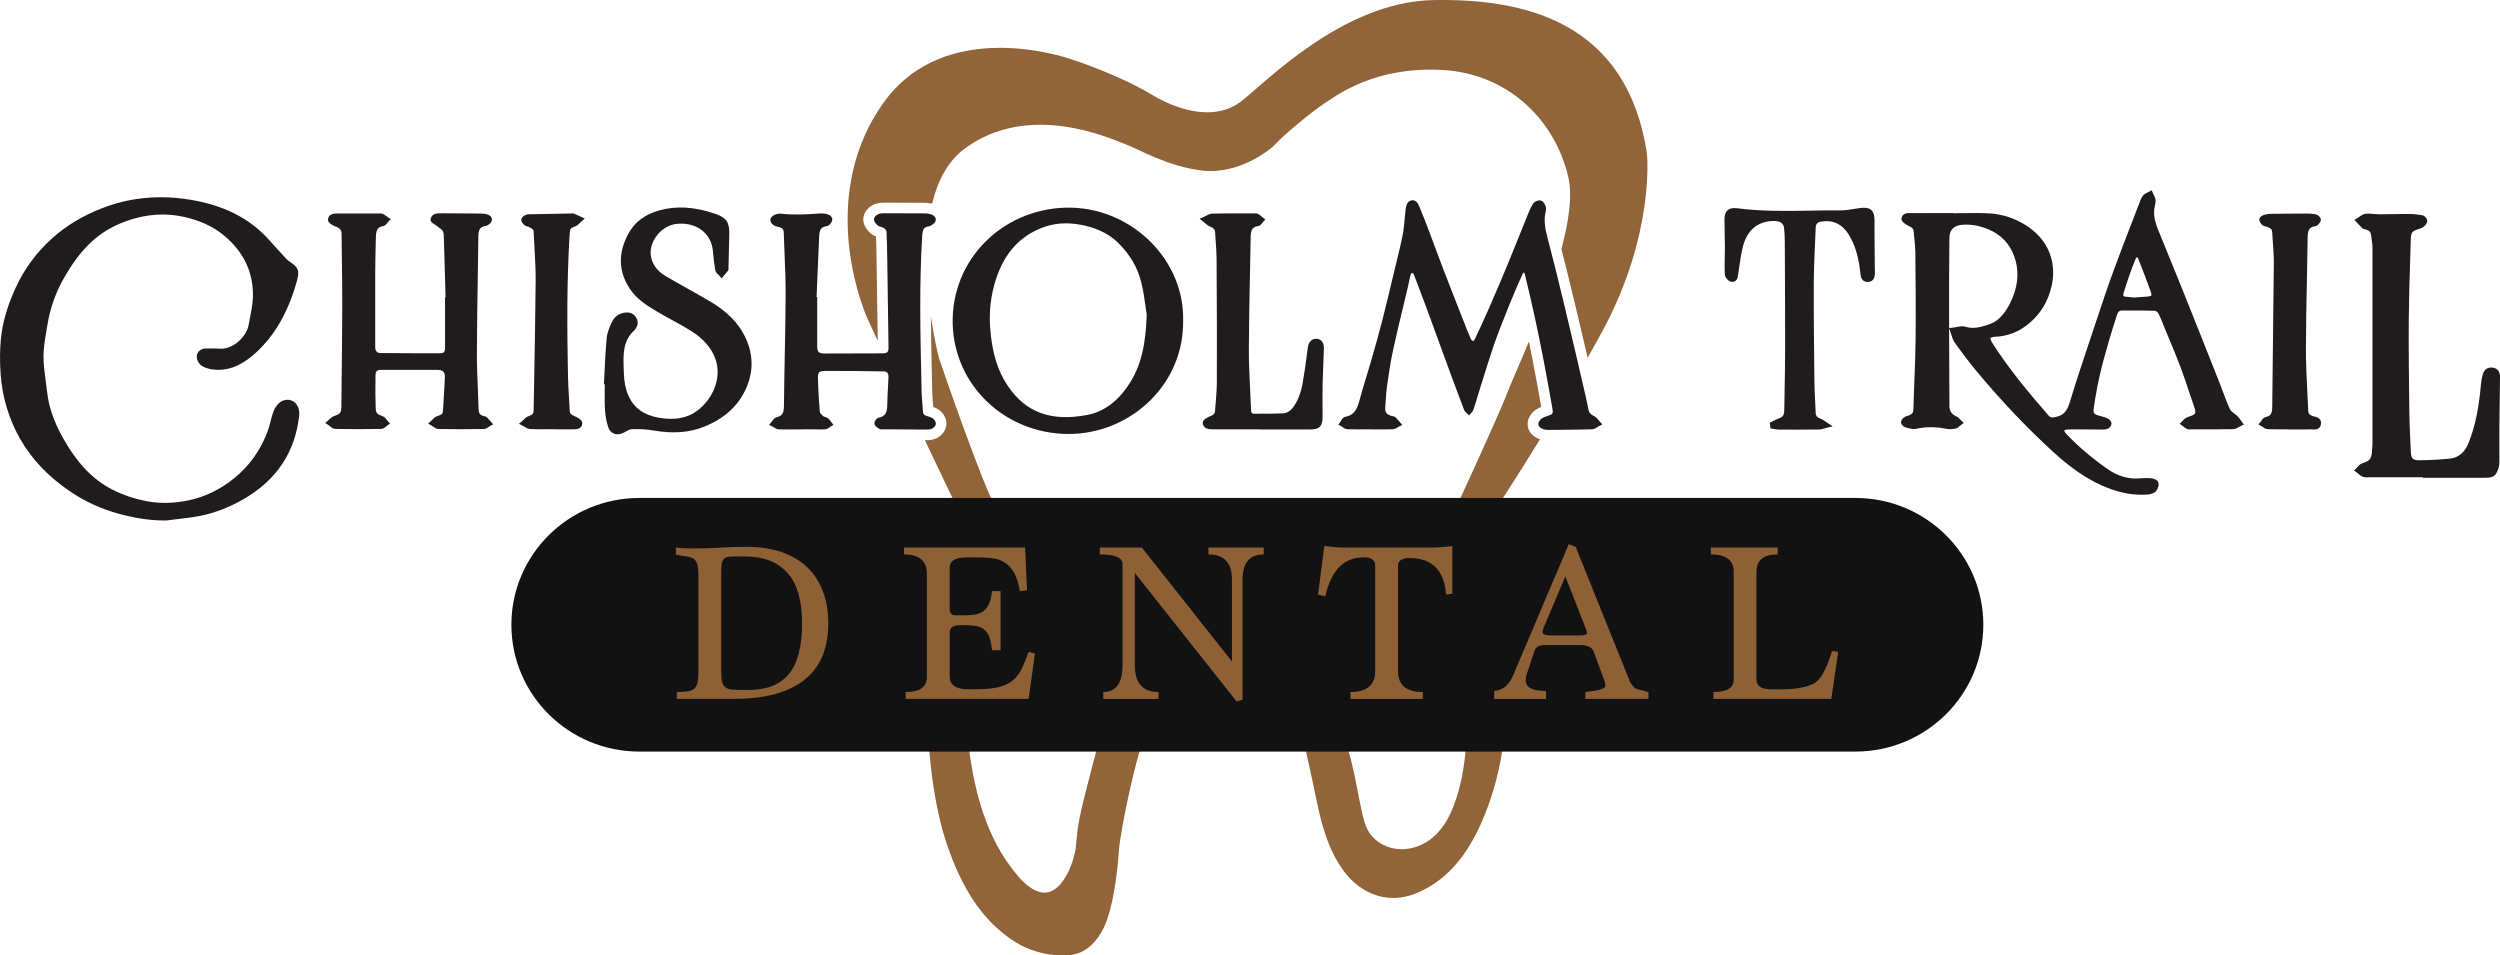
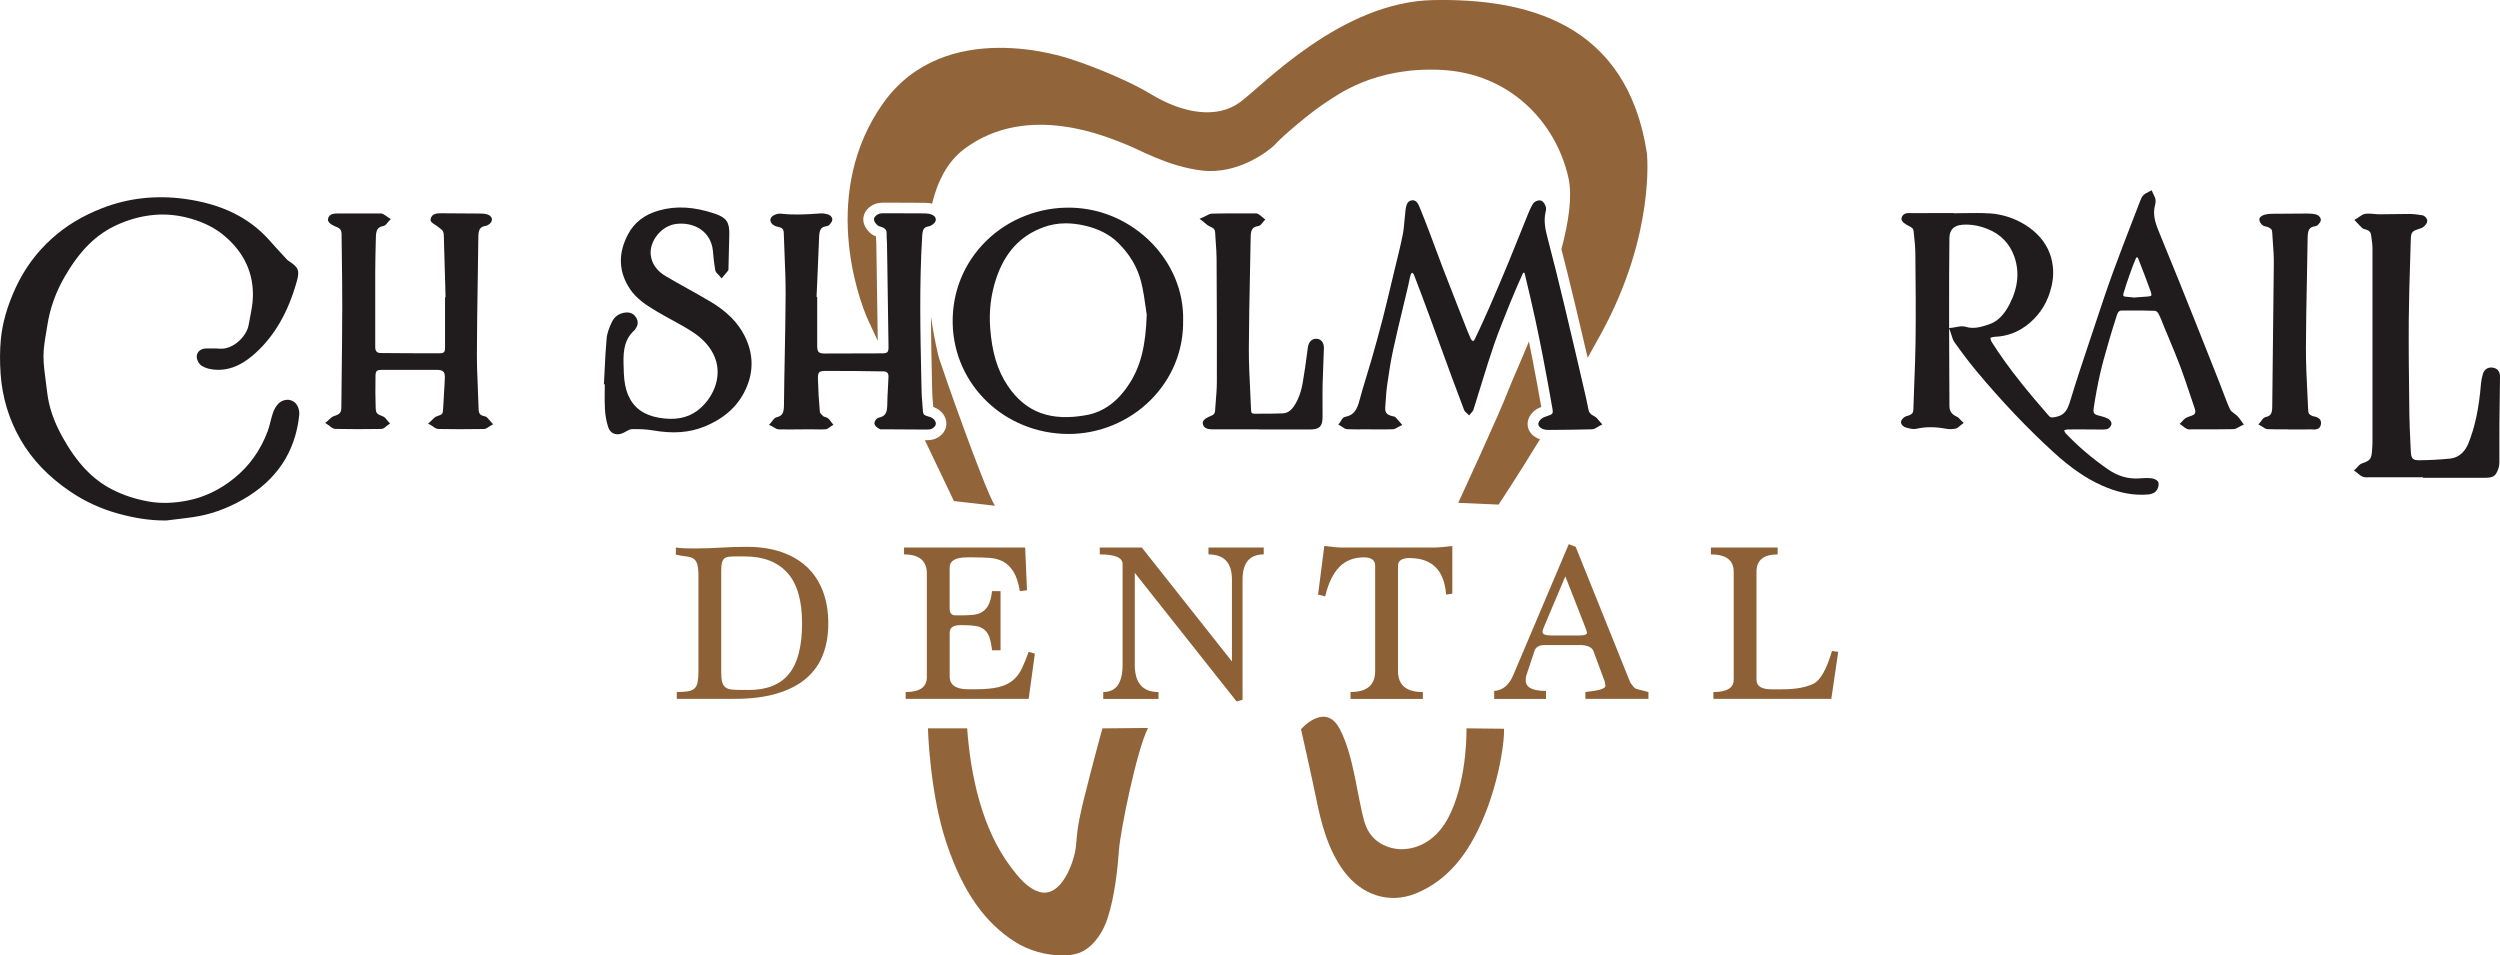
<svg xmlns="http://www.w3.org/2000/svg" width="191" height="73" viewBox="0 0 191 73" fill="none">
  <g clip-path="url(#clip0_107_331)">
    <path d="M82.817 61.008C82.231 63.397 82.296 63.817 82.198 64.689C82.064 65.895 81.072 68.621 79.415 68.142C78.493 67.875 77.801 66.997 77.246 66.267C75.018 63.344 74.145 59.22 73.892 55.646H70.894C70.894 55.646 71.025 60.555 72.296 64.365C73.567 68.176 75.261 70.502 77.542 71.954C78.615 72.638 79.911 72.986 81.186 72.998C81.743 73.004 82.313 72.907 82.796 72.636C83.688 72.136 84.302 71.119 84.612 70.178C85.165 68.5 85.394 66.303 85.492 64.916C85.59 63.528 86.828 57.359 87.708 55.616L84.223 55.648C84.223 55.648 83.408 58.619 82.821 61.008H82.817Z" fill="#92643A" />
    <path d="M112.038 55.646C112.038 55.646 112.136 59.198 110.864 62.039C109.593 64.881 107.445 64.881 107.02 64.881C106.596 64.881 104.804 64.687 104.251 62.814C103.707 60.971 103.445 57.786 102.384 55.747C102.366 55.713 102.348 55.678 102.329 55.646C101.221 53.611 99.397 55.711 99.397 55.711C99.397 55.711 100.244 59.456 100.57 61.071C100.897 62.685 101.417 64.913 102.721 66.625C104.031 68.346 106.1 69.096 108.153 68.265C110.126 67.466 111.511 65.992 112.525 64.169C114.415 60.779 114.968 56.677 114.904 55.676L112.038 55.644V55.646Z" fill="#92643A" />
    <path d="M116.729 32.602C116.62 32.04 116.971 31.561 117.304 31.322C117.457 31.213 117.614 31.138 117.751 31.088C117.557 29.975 117.345 28.82 117.104 27.57C117.01 27.079 116.912 26.585 116.81 26.094C116.07 27.886 115.435 29.288 115.229 29.838C114.578 31.571 111.407 38.417 111.407 38.417L114.49 38.551C114.49 38.551 115.768 36.65 117.653 33.561C117.155 33.393 116.808 33.037 116.727 32.605L116.729 32.602Z" fill="#92643A" />
    <path d="M125.829 11.741C124.309 1.651 116.49 -0.127 109.497 0.006C102.505 0.14 96.553 6.452 94.772 7.785C92.99 9.118 90.385 8.675 87.953 7.207C85.52 5.74 82.046 4.583 81.741 4.494C81.437 4.405 72.186 1.206 67.45 7.917C62.717 14.63 65.496 22.631 66.322 24.453C66.455 24.747 66.716 25.307 67.061 26.037C67.034 23.994 67.004 21.952 66.971 19.909L66.95 18.628C66.95 18.544 66.944 18.46 66.938 18.376C66.932 18.274 66.924 18.169 66.922 18.056C66.785 18.008 66.608 17.922 66.448 17.769C65.957 17.294 65.92 16.846 65.975 16.555C66.083 15.989 66.597 15.629 67.03 15.534C67.297 15.475 67.542 15.479 67.722 15.483H67.999C68.873 15.483 69.752 15.485 70.629 15.495C70.77 15.495 70.984 15.505 71.211 15.56C71.627 13.853 72.382 12.35 73.663 11.387C78.573 7.698 84.827 10.586 85.912 10.987C86.998 11.387 89.171 12.72 91.862 13.032C94.555 13.343 96.945 11.566 97.508 10.943C98.073 10.319 100.201 8.542 101.156 7.921C102.111 7.298 104.978 5.075 110.148 5.342C115.317 5.609 118.879 9.298 119.834 13.61C120.138 14.982 119.848 16.946 119.291 19.041C119.408 19.49 119.524 19.939 119.636 20.39L119.663 20.491C119.887 21.393 120.116 22.326 120.338 23.26C120.644 24.541 120.944 25.823 121.244 27.105C121.262 27.182 121.281 27.261 121.297 27.338C121.644 26.719 121.997 26.086 122.352 25.434C126.478 17.878 125.827 11.743 125.827 11.743L125.829 11.741Z" fill="#92643A" />
    <path d="M71.221 29.937C71.225 30.175 71.248 30.43 71.268 30.679C71.28 30.813 71.29 30.95 71.301 31.09C71.464 31.15 71.605 31.223 71.731 31.312C72.072 31.551 72.378 32.024 72.292 32.542C72.207 33.062 71.782 33.395 71.445 33.525C71.203 33.618 70.978 33.63 70.788 33.63H70.66C71.882 36.195 72.88 38.282 72.88 38.282L76.008 38.638C75.139 37.172 71.968 28.102 71.751 27.392C71.684 27.174 71.376 25.928 71.123 24.199C71.131 25.853 71.168 27.502 71.203 29.124L71.221 29.939V29.937Z" fill="#92643A" />
    <path d="M171.2 32.117C171.126 32.01 171.051 31.901 170.951 31.802C170.867 31.719 170.773 31.648 170.683 31.581C170.553 31.484 170.43 31.393 170.384 31.292C170.175 30.847 169.998 30.374 169.827 29.915C169.745 29.696 169.661 29.476 169.576 29.257C169.029 27.87 168.478 26.482 167.927 25.097C167.449 23.897 166.972 22.698 166.488 21.503C166.117 20.582 165.74 19.664 165.364 18.744L165.013 17.884C164.75 17.241 164.503 16.634 164.587 15.961C164.595 15.888 164.613 15.815 164.63 15.742C164.662 15.601 164.697 15.453 164.687 15.297C164.676 15.139 164.605 15 164.542 14.879C164.519 14.834 164.495 14.787 164.477 14.743L164.389 14.535L164.189 14.646C164.154 14.666 164.117 14.682 164.081 14.7C163.981 14.749 163.868 14.804 163.777 14.891C163.654 15.006 163.583 15.162 163.53 15.301C163.344 15.785 163.158 16.266 162.971 16.747C162.457 18.076 161.924 19.45 161.428 20.811C160.957 22.105 160.516 23.434 160.09 24.721L159.557 26.318C159.094 27.702 158.616 29.134 158.188 30.554C157.98 31.243 157.79 31.707 157.08 31.85C156.764 31.913 156.668 31.925 156.523 31.759C155.101 30.125 153.475 28.207 152.163 26.122C152.114 26.045 152.089 25.934 152.063 25.817C152.063 25.817 152.063 25.815 152.063 25.813C152.177 25.772 152.285 25.734 152.383 25.732C153.366 25.7 154.256 25.354 155.027 24.706C155.903 23.97 156.462 23.048 156.735 21.883C156.943 20.999 156.898 20.176 156.6 19.361C155.923 17.512 153.817 16.426 152.085 16.308C151.385 16.262 150.675 16.274 149.987 16.284C149.745 16.288 149.502 16.292 149.259 16.294V16.28H148.257C147.529 16.28 146.8 16.28 146.074 16.282C146.037 16.282 146.007 16.282 145.97 16.28C145.77 16.272 145.354 16.256 145.274 16.677C145.227 16.933 145.615 17.162 145.849 17.273C146.098 17.393 146.184 17.482 146.198 17.641C146.213 17.803 146.229 17.965 146.247 18.127C146.288 18.509 146.329 18.905 146.333 19.292V19.452C146.356 21.604 146.376 23.831 146.349 26.017C146.337 27.103 146.294 28.207 146.251 29.275C146.225 29.953 146.198 30.633 146.18 31.31C146.174 31.531 146.078 31.646 145.819 31.747C145.794 31.757 145.766 31.763 145.739 31.769C145.67 31.785 145.584 31.806 145.505 31.862C145.409 31.931 145.243 32.075 145.237 32.257C145.231 32.447 145.445 32.621 145.594 32.657C145.637 32.667 145.68 32.679 145.725 32.692C145.939 32.748 146.184 32.811 146.415 32.758C147.108 32.601 147.847 32.599 148.68 32.756C148.91 32.801 149.165 32.797 149.398 32.746C149.543 32.716 149.649 32.621 149.743 32.536C149.773 32.508 149.804 32.479 149.836 32.457L150.03 32.313L149.855 32.148C149.826 32.119 149.798 32.089 149.769 32.059C149.69 31.972 149.602 31.872 149.473 31.818C149.117 31.664 148.938 31.402 148.937 31.031C148.933 30.224 148.931 29.419 148.926 28.612C148.92 27.435 148.914 26.258 148.912 25.081L148.998 25.309C149.028 25.392 149.055 25.477 149.079 25.562C149.143 25.77 149.206 25.987 149.339 26.171C149.953 27.032 150.477 27.722 150.989 28.337C152.922 30.653 154.838 32.671 156.847 34.512C158.176 35.728 159.363 36.549 160.59 37.095C161.646 37.566 162.638 37.799 163.607 37.799C163.785 37.799 163.96 37.791 164.136 37.776C164.226 37.768 164.532 37.728 164.713 37.532C164.862 37.374 164.946 37.109 164.913 36.903C164.876 36.658 164.497 36.551 164.364 36.539C164.046 36.51 163.734 36.526 163.469 36.547C162.603 36.614 161.81 36.385 161.038 35.849C159.828 35.008 158.743 34.083 157.817 33.102C157.77 33.052 157.733 32.971 157.698 32.884C157.79 32.845 157.876 32.813 157.945 32.811C158.518 32.801 159.102 32.805 159.667 32.811C159.918 32.811 160.167 32.815 160.418 32.815H160.516C160.661 32.819 160.812 32.821 160.963 32.787C161.134 32.748 161.277 32.57 161.31 32.429C161.351 32.253 161.193 32.054 161.061 31.99C160.867 31.895 160.669 31.826 160.477 31.784C159.965 31.67 159.898 31.585 159.967 31.132C160.106 30.208 160.263 29.366 160.447 28.561C160.62 27.799 160.84 27.03 161.055 26.286L161.116 26.07C161.308 25.402 161.516 24.745 161.732 24.073C161.826 23.784 161.95 23.723 162.11 23.723H162.114C162.354 23.723 162.595 23.723 162.836 23.723C163.434 23.723 164.05 23.723 164.656 23.748C164.707 23.75 164.848 23.849 164.901 23.948C165.04 24.211 165.154 24.498 165.262 24.775C165.301 24.874 165.34 24.973 165.38 25.07C165.499 25.36 165.619 25.649 165.742 25.938C166.029 26.63 166.329 27.344 166.594 28.054C166.829 28.681 167.045 29.328 167.254 29.955C167.384 30.349 167.517 30.744 167.653 31.136C167.729 31.349 167.743 31.494 167.698 31.581C167.656 31.662 167.541 31.731 167.347 31.792C167.227 31.828 167.088 31.875 166.966 31.953C166.88 32.01 166.815 32.083 166.758 32.148C166.737 32.172 166.717 32.194 166.694 32.216L166.529 32.384L166.721 32.522C166.752 32.544 166.78 32.566 166.809 32.59C166.888 32.655 166.98 32.726 167.092 32.773C167.203 32.817 167.317 32.811 167.411 32.805C167.437 32.805 167.464 32.801 167.49 32.801H168.225C169.008 32.801 169.818 32.803 170.618 32.787C170.788 32.783 170.934 32.696 171.065 32.619C171.112 32.59 171.159 32.562 171.208 32.54L171.432 32.435L171.285 32.236C171.255 32.194 171.224 32.152 171.196 32.109L171.2 32.117ZM162.236 22.407C162.371 21.962 162.524 21.49 162.71 20.967C162.887 20.461 163.034 20.077 163.187 19.723C163.197 19.7 163.238 19.662 163.269 19.646C163.299 19.666 163.342 19.709 163.352 19.735C163.722 20.669 164.032 21.492 164.305 22.247C164.395 22.5 164.364 22.566 164.358 22.577C164.348 22.593 164.293 22.643 164.022 22.66C163.801 22.674 163.583 22.69 163.352 22.708L163.038 22.732L162.879 22.714C162.73 22.698 162.569 22.68 162.405 22.668C162.316 22.662 162.252 22.639 162.232 22.609C162.21 22.577 162.212 22.502 162.238 22.413L162.236 22.407ZM148.912 25.064C148.912 24.727 148.912 24.389 148.912 24.051C148.91 22.063 148.91 20.117 148.935 18.179C148.943 17.554 149.269 17.225 149.932 17.17C150.032 17.162 150.134 17.158 150.234 17.158C150.775 17.158 151.324 17.275 151.899 17.514C152.873 17.916 153.542 18.618 153.891 19.597C154.303 20.76 154.181 21.99 153.524 23.252C153.083 24.1 152.591 24.575 151.934 24.791C151.375 24.975 150.798 25.163 150.173 24.965C149.936 24.89 149.688 24.941 149.449 24.989C149.351 25.01 149.259 25.028 149.171 25.036L148.916 25.062L148.912 25.064Z" fill="#201C1D" />
    <path d="M22.453 30.701C22.206 30.521 21.896 30.495 21.578 30.626C21.276 30.752 21.027 31.097 20.914 31.383C20.806 31.656 20.735 31.941 20.663 32.216C20.598 32.473 20.537 32.715 20.449 32.95C19.906 34.404 19.037 35.616 17.87 36.554C16.797 37.416 15.621 37.98 14.381 38.231C13.273 38.456 12.273 38.48 11.324 38.31C10.318 38.128 9.421 37.831 8.574 37.4C7.076 36.637 5.866 35.359 4.766 33.379C4.109 32.194 3.73 31.083 3.605 29.981C3.575 29.704 3.536 29.427 3.499 29.148C3.414 28.512 3.324 27.857 3.322 27.218C3.322 26.613 3.428 25.988 3.53 25.384C3.563 25.197 3.593 25.013 3.622 24.827C3.822 23.549 4.264 22.311 4.94 21.144C6.101 19.136 7.333 17.916 8.933 17.184C9.874 16.755 10.845 16.496 11.818 16.415C12.73 16.34 13.632 16.433 14.577 16.703C15.621 17 16.478 17.445 17.197 18.062C18.676 19.332 19.388 20.907 19.319 22.74C19.298 23.274 19.19 23.82 19.086 24.35C19.053 24.514 19.021 24.68 18.992 24.843C18.829 25.733 17.77 26.735 16.764 26.636C16.556 26.615 16.35 26.619 16.148 26.623C16.026 26.625 15.903 26.63 15.781 26.623C15.358 26.613 15.05 26.86 15.032 27.224C15.02 27.477 15.193 27.811 15.413 27.95C15.701 28.134 16.058 28.205 16.307 28.233C17.766 28.395 18.843 27.586 19.529 26.965C20.988 25.638 22.018 23.846 22.679 21.484C22.92 20.62 22.767 20.408 22.061 19.939L22.037 19.922C22.004 19.902 21.971 19.88 21.955 19.862L21.61 19.488C21.288 19.14 20.955 18.782 20.639 18.42C19.082 16.638 16.948 15.582 14.116 15.196C11.91 14.894 9.786 15.133 7.807 15.904C6.309 16.486 5.054 17.242 3.971 18.217C2.793 19.275 1.859 20.543 1.196 21.985C0.549 23.389 0.178 24.69 0.061 25.958C-0.014 26.783 -0.018 27.639 0.047 28.577C0.175 30.371 0.688 32.056 1.569 33.585C2.455 35.118 3.689 36.413 5.344 37.539C6.46 38.3 7.696 38.87 9.021 39.236C10.302 39.59 11.453 39.764 12.536 39.764C12.589 39.764 12.643 39.764 12.695 39.764H12.718C12.932 39.736 13.146 39.71 13.361 39.685C13.826 39.631 14.307 39.572 14.779 39.503C16.076 39.313 17.315 38.874 18.568 38.158C21.122 36.7 22.565 34.536 22.859 31.722C22.902 31.308 22.742 30.903 22.455 30.689L22.453 30.701Z" fill="#201C1D" />
    <path d="M122.14 32.113C122.054 32.004 121.956 31.878 121.813 31.806C121.526 31.66 121.409 31.539 121.368 31.338L121.301 31.011C121.252 30.772 121.203 30.534 121.15 30.297C120.92 29.292 120.687 28.288 120.452 27.283C120.152 26.003 119.852 24.723 119.546 23.442C119.324 22.51 119.098 21.579 118.873 20.679C118.671 19.87 118.461 19.063 118.253 18.254L118.23 18.167C118.073 17.558 117.93 16.911 118.071 16.26L118.081 16.215C118.108 16.098 118.143 15.95 118.1 15.809C118.055 15.659 117.947 15.398 117.741 15.328C117.535 15.257 117.231 15.398 117.124 15.564C116.947 15.845 116.816 16.165 116.712 16.422C116.504 16.933 116.298 17.445 116.094 17.957C115.81 18.665 115.527 19.373 115.235 20.077C114.782 21.173 114.307 22.293 113.778 23.503C113.443 24.271 113.082 25.062 112.674 25.918C112.65 25.971 112.582 26.037 112.542 26.066C112.489 26.039 112.405 25.964 112.37 25.89C112.193 25.497 112.034 25.087 111.878 24.69L111.442 23.578C111.054 22.593 110.666 21.608 110.287 20.619C110.083 20.087 109.885 19.553 109.687 19.021C109.532 18.602 109.377 18.181 109.218 17.765C108.965 17.099 108.716 16.45 108.449 15.811L108.436 15.785C108.369 15.623 108.277 15.402 108.067 15.325C107.987 15.295 107.859 15.277 107.698 15.358C107.485 15.463 107.42 15.764 107.383 16.044C107.351 16.294 107.328 16.549 107.308 16.794C107.277 17.16 107.245 17.538 107.175 17.898C107.037 18.61 106.859 19.33 106.69 20.024C106.626 20.279 106.565 20.534 106.504 20.789L106.298 21.65C106.088 22.534 105.871 23.446 105.643 24.34C105.351 25.475 105.035 26.599 104.761 27.548C104.645 27.955 104.521 28.359 104.396 28.764C104.215 29.356 104.027 29.969 103.866 30.582C103.68 31.29 103.441 31.725 102.776 31.846C102.611 31.877 102.523 32.028 102.452 32.15C102.429 32.186 102.409 32.224 102.386 32.255L102.248 32.439L102.448 32.552C102.482 32.572 102.519 32.599 102.554 32.623C102.66 32.7 102.782 32.785 102.935 32.791C103.36 32.809 103.79 32.805 104.206 32.803C104.292 32.803 104.378 32.803 104.464 32.803H104.668C104.821 32.805 104.974 32.807 105.129 32.807C105.545 32.809 105.976 32.813 106.4 32.795C106.549 32.789 106.673 32.714 106.784 32.649C106.822 32.627 106.859 32.603 106.898 32.584L107.137 32.469L106.877 32.168C106.8 32.075 106.72 31.982 106.631 31.893C106.557 31.82 106.465 31.806 106.404 31.798C106.392 31.798 106.38 31.794 106.367 31.792C105.916 31.674 105.796 31.51 105.837 31.055C105.853 30.871 105.865 30.685 105.878 30.499C105.9 30.161 105.922 29.809 105.971 29.474C106.102 28.566 106.239 27.629 106.437 26.721C106.677 25.621 106.945 24.504 107.204 23.426C107.326 22.914 107.451 22.403 107.571 21.891C107.6 21.774 107.622 21.654 107.647 21.537C107.687 21.327 107.728 21.128 107.789 20.938C107.798 20.914 107.847 20.869 107.891 20.833C107.947 20.882 108.004 20.932 108.018 20.971C108.422 22.016 108.81 23.056 109.265 24.292C109.563 25.103 109.858 25.914 110.154 26.725C110.418 27.447 110.681 28.169 110.946 28.891C111.246 29.708 111.552 30.525 111.858 31.322C111.897 31.421 111.972 31.484 112.032 31.535C112.048 31.549 112.066 31.563 112.08 31.579L112.24 31.741L112.385 31.565C112.397 31.551 112.411 31.537 112.423 31.523C112.472 31.472 112.533 31.409 112.564 31.318C112.644 31.082 112.717 30.843 112.789 30.604C112.829 30.469 112.872 30.335 112.913 30.2C113.033 29.817 113.152 29.435 113.27 29.053C113.548 28.153 113.835 27.221 114.149 26.316C114.486 25.35 114.876 24.383 115.253 23.446L115.441 22.983C115.743 22.231 116.072 21.494 116.353 20.876C116.363 20.857 116.396 20.829 116.423 20.813C116.451 20.837 116.484 20.882 116.49 20.906C116.808 22.237 117.061 23.335 117.286 24.36C117.498 25.337 117.708 26.365 117.91 27.417C118.173 28.786 118.402 30.044 118.612 31.258C118.665 31.569 118.638 31.654 118.238 31.777C118.102 31.82 117.93 31.872 117.788 31.976C117.665 32.063 117.498 32.263 117.535 32.451C117.577 32.671 117.875 32.779 117.934 32.797C118.065 32.839 118.2 32.845 118.338 32.845C118.355 32.845 118.373 32.845 118.392 32.845L118.914 32.841C119.803 32.833 120.722 32.827 121.626 32.799C121.791 32.793 121.93 32.704 122.052 32.625C122.095 32.597 122.14 32.568 122.183 32.546L122.419 32.425L122.24 32.23C122.205 32.194 122.174 32.154 122.142 32.113H122.14Z" fill="#201C1D" />
    <path d="M70.958 17.291C71.06 17.279 71.139 17.224 71.205 17.182L71.235 17.162C71.468 17.012 71.505 16.852 71.494 16.743C71.484 16.638 71.423 16.492 71.184 16.395C70.995 16.316 70.782 16.304 70.621 16.302C69.746 16.294 68.87 16.292 67.995 16.292H67.705C67.544 16.288 67.375 16.284 67.207 16.322C67.05 16.357 66.816 16.511 66.777 16.707C66.75 16.85 66.828 17.008 67.018 17.19C67.101 17.271 67.21 17.301 67.297 17.328C67.318 17.334 67.338 17.34 67.356 17.346C67.638 17.441 67.748 17.588 67.738 17.86C67.732 18.015 67.742 18.171 67.752 18.321C67.758 18.42 67.764 18.519 67.766 18.618L67.787 19.898C67.822 22.105 67.856 24.31 67.883 26.516C67.885 26.712 67.856 26.838 67.793 26.901C67.73 26.963 67.597 26.996 67.389 26.996C65.928 27.002 64.469 27.006 63.008 27.008H63.004C62.776 27.008 62.627 26.971 62.549 26.895C62.472 26.818 62.433 26.668 62.433 26.438V22.686L62.384 22.683L62.435 21.561C62.486 20.434 62.539 19.269 62.58 18.122C62.6 17.534 62.733 17.338 63.141 17.283C63.241 17.271 63.343 17.212 63.4 17.137L63.431 17.099C63.5 17.012 63.588 16.903 63.59 16.761C63.59 16.579 63.396 16.415 63.255 16.379C63.019 16.316 62.829 16.294 62.659 16.306C61.698 16.379 60.674 16.44 59.66 16.326C59.446 16.302 59.24 16.385 59.136 16.438C58.921 16.545 58.866 16.689 58.858 16.79C58.852 16.875 58.872 17.04 59.089 17.192C59.184 17.259 59.307 17.307 59.464 17.338C59.76 17.394 59.872 17.518 59.88 17.791C59.897 18.337 59.919 18.885 59.941 19.431C59.982 20.442 60.027 21.488 60.021 22.512C60.015 24.049 59.984 25.61 59.956 27.121C59.931 28.385 59.907 29.692 59.895 30.978C59.889 31.563 59.76 31.773 59.342 31.874C59.184 31.913 59.091 32.042 59.009 32.157C58.983 32.194 58.958 32.23 58.931 32.258L58.752 32.455L58.991 32.574C59.032 32.594 59.07 32.621 59.111 32.645C59.227 32.718 59.358 32.801 59.515 32.805C60.062 32.815 60.619 32.811 61.156 32.805C61.413 32.803 61.668 32.801 61.925 32.799C62.053 32.799 62.186 32.801 62.317 32.805C62.555 32.811 62.802 32.815 63.049 32.801C63.19 32.792 63.302 32.708 63.392 32.639C63.42 32.617 63.449 32.594 63.48 32.576L63.675 32.457L63.533 32.279C63.51 32.252 63.49 32.222 63.469 32.194C63.412 32.111 63.345 32.02 63.249 31.949C63.172 31.895 63.086 31.868 63.016 31.848C62.98 31.838 62.925 31.822 62.912 31.809L62.896 31.795C62.808 31.714 62.647 31.565 62.639 31.488C62.561 30.638 62.51 29.783 62.49 28.945C62.484 28.678 62.514 28.521 62.588 28.446C62.659 28.373 62.808 28.339 63.059 28.339C64.516 28.331 65.936 28.351 67.507 28.375C67.593 28.375 67.712 28.395 67.791 28.476C67.871 28.557 67.883 28.677 67.881 28.761C67.873 29.061 67.854 29.368 67.838 29.663C67.816 30.054 67.791 30.458 67.789 30.859C67.785 31.472 67.685 31.803 67.142 31.907C66.995 31.935 66.897 32.087 66.863 32.149C66.803 32.257 66.789 32.352 66.824 32.434C66.885 32.586 67.03 32.673 67.148 32.744L67.179 32.762C67.267 32.817 67.362 32.807 67.426 32.803C67.438 32.803 67.45 32.801 67.463 32.801H67.93C68.864 32.809 69.797 32.815 70.75 32.819C70.766 32.819 70.78 32.819 70.797 32.819C70.913 32.819 71.039 32.815 71.16 32.768C71.278 32.724 71.466 32.59 71.494 32.41C71.525 32.226 71.372 32.042 71.268 31.969C71.158 31.892 71.017 31.834 70.837 31.789C70.607 31.733 70.519 31.628 70.509 31.405C70.499 31.186 70.48 30.966 70.462 30.748C70.439 30.487 70.417 30.218 70.411 29.955L70.393 29.14C70.313 25.515 70.229 21.767 70.452 18.088C70.484 17.544 70.566 17.344 70.964 17.293L70.958 17.291Z" fill="#201C1D" />
    <path d="M37.224 31.905C37.148 31.83 37.046 31.801 36.958 31.783C36.681 31.725 36.575 31.583 36.566 31.265C36.552 30.732 36.53 30.189 36.507 29.666C36.471 28.804 36.432 27.914 36.434 27.04C36.442 25.113 36.471 23.153 36.501 21.258C36.517 20.198 36.534 19.138 36.546 18.078C36.552 17.53 36.689 17.324 37.085 17.265C37.195 17.249 37.283 17.19 37.364 17.134C37.576 16.982 37.591 16.818 37.581 16.733C37.57 16.65 37.521 16.498 37.293 16.405C37.097 16.324 36.879 16.316 36.691 16.314C35.807 16.304 34.924 16.3 34.04 16.296H33.679C33.451 16.292 32.977 16.29 32.898 16.747C32.865 16.937 33.045 17.049 33.234 17.168C33.302 17.21 33.373 17.253 33.416 17.291C33.463 17.33 33.512 17.368 33.563 17.404C33.681 17.494 33.804 17.584 33.844 17.678C33.908 17.817 33.912 18.015 33.914 18.203C33.914 18.248 33.914 18.29 33.916 18.335C33.953 19.49 33.983 20.645 34.016 21.798L34.04 22.712H34.002V23.936C34.002 24.805 34.002 25.673 34.002 26.543C34.002 26.911 33.922 26.99 33.561 26.99C31.922 26.992 30.453 26.986 29.076 26.971C28.805 26.969 28.669 26.822 28.668 26.532V25.533C28.664 23.946 28.662 22.358 28.668 20.768C28.67 19.969 28.692 19.158 28.711 18.371L28.719 18.068C28.731 17.558 28.882 17.342 29.274 17.271C29.431 17.243 29.531 17.113 29.611 17.008C29.635 16.976 29.662 16.941 29.688 16.915L29.858 16.741L29.655 16.606C29.621 16.583 29.588 16.559 29.553 16.535C29.464 16.472 29.372 16.407 29.268 16.353C29.174 16.304 29.074 16.306 29 16.31H28.96C27.909 16.31 26.856 16.31 25.803 16.31C25.577 16.31 25.107 16.31 25.056 16.759C25.02 17.079 25.617 17.303 25.642 17.311C25.991 17.441 26.093 17.572 26.097 17.902C26.103 18.468 26.109 19.035 26.117 19.601C26.134 20.853 26.15 22.145 26.148 23.418C26.144 25.347 26.122 27.309 26.099 29.204L26.079 31.102C26.075 31.526 25.979 31.642 25.515 31.789C25.367 31.836 25.256 31.945 25.16 32.04C25.126 32.075 25.091 32.109 25.054 32.139L24.842 32.315L25.075 32.465C25.116 32.491 25.156 32.523 25.197 32.558C25.318 32.655 25.454 32.766 25.628 32.77C26.723 32.792 27.866 32.792 29.119 32.772C29.28 32.77 29.401 32.665 29.509 32.572C29.543 32.544 29.576 32.513 29.609 32.491L29.802 32.36L29.643 32.188C29.615 32.157 29.588 32.121 29.562 32.087C29.482 31.982 29.392 31.86 29.247 31.808C28.78 31.636 28.713 31.555 28.701 31.134C28.676 30.378 28.672 29.591 28.688 28.727C28.697 28.333 28.776 28.258 29.198 28.258C30.598 28.258 32 28.258 33.4 28.258C33.624 28.258 33.783 28.304 33.871 28.397C33.955 28.484 33.993 28.628 33.987 28.828C33.971 29.31 33.938 29.797 33.91 30.27C33.889 30.582 33.871 30.891 33.855 31.203C33.832 31.64 33.818 31.656 33.388 31.799C33.234 31.85 33.124 31.965 33.026 32.068C32.992 32.105 32.957 32.143 32.92 32.174L32.706 32.362L32.953 32.501C32.996 32.526 33.036 32.556 33.079 32.586C33.202 32.673 33.34 32.774 33.512 32.776C34.04 32.786 34.585 32.791 35.154 32.791C35.724 32.791 36.332 32.786 36.966 32.776C37.121 32.774 37.244 32.685 37.352 32.608C37.387 32.582 37.423 32.558 37.458 32.538L37.672 32.416L37.436 32.141C37.368 32.062 37.299 31.982 37.221 31.905H37.224Z" fill="#201C1D" />
    <path d="M81.89 15.867C79.436 15.797 77.05 16.727 75.335 18.418C73.635 20.093 72.731 22.334 72.786 24.733C72.894 29.427 76.765 33.127 81.594 33.155C81.613 33.155 81.629 33.155 81.648 33.155C83.978 33.155 86.257 32.212 87.908 30.564C89.542 28.932 90.423 26.777 90.391 24.504C90.511 19.959 86.618 16.003 81.89 15.867ZM86.292 29.298C85.428 30.653 84.333 31.464 83.039 31.707C80.287 32.222 78.367 31.514 76.997 29.482C76.206 28.307 75.79 26.939 75.649 25.052C75.553 23.766 75.704 22.506 76.1 21.306C76.759 19.304 77.942 18.014 79.717 17.362C80.262 17.162 80.829 17.063 81.431 17.063C81.903 17.063 82.396 17.124 82.915 17.247C83.968 17.496 84.792 17.927 85.437 18.564C86.32 19.437 86.906 20.435 87.181 21.527C87.357 22.225 87.453 22.934 87.532 23.503C87.559 23.705 87.585 23.885 87.61 24.037C87.532 26.428 87.153 27.951 86.296 29.296L86.292 29.298Z" fill="#201C1D" />
    <path d="M190.437 28.084C190.063 28.037 189.78 28.232 189.684 28.602C189.627 28.82 189.57 29.055 189.549 29.295C189.392 31.195 189.094 32.608 188.584 33.874C188.388 34.36 187.984 34.955 187.168 35.038C186.425 35.112 185.65 35.155 184.864 35.163C184.342 35.173 184.211 35.044 184.187 34.502C184.177 34.269 184.165 34.038 184.154 33.806C184.12 33.092 184.085 32.353 184.075 31.629L184.069 31.114C184.042 28.927 184.014 26.668 184.03 24.445C184.042 22.934 184.089 21.397 184.136 19.913C184.152 19.372 184.171 18.834 184.185 18.296C184.201 17.754 184.275 17.655 184.813 17.489C184.924 17.455 185.06 17.413 185.168 17.322C185.344 17.172 185.432 17.032 185.442 16.891C185.456 16.697 185.238 16.474 185.058 16.444C184.683 16.379 184.35 16.347 184.042 16.347C183.64 16.347 183.23 16.353 182.834 16.359C182.485 16.365 182.136 16.371 181.787 16.371C181.657 16.371 181.524 16.359 181.386 16.347C181.173 16.328 180.953 16.308 180.731 16.332C180.543 16.353 180.386 16.466 180.247 16.565C180.196 16.602 180.145 16.64 180.092 16.67L179.874 16.8L180.161 17.105C180.259 17.21 180.361 17.32 180.471 17.421C180.545 17.489 180.637 17.508 180.702 17.522C180.718 17.526 180.735 17.528 180.751 17.534C181.006 17.613 181.126 17.74 181.151 17.955C181.163 18.06 181.177 18.165 181.194 18.27C181.226 18.497 181.257 18.709 181.257 18.921C181.263 23.883 181.261 28.842 181.257 33.804C181.257 33.974 181.245 34.144 181.23 34.322L181.22 34.465C181.179 35.062 181.065 35.201 180.461 35.402C180.31 35.452 180.206 35.569 180.116 35.673C180.084 35.709 180.053 35.745 180.018 35.778L179.843 35.942L180.035 36.085C180.074 36.116 180.112 36.148 180.151 36.18C180.255 36.269 180.371 36.37 180.52 36.423C180.677 36.478 180.845 36.472 180.994 36.465C181.037 36.465 181.075 36.459 181.122 36.462C182.2 36.462 183.277 36.462 184.354 36.462H185.119V36.502H186.627C187.062 36.502 187.497 36.502 187.931 36.502C188.582 36.502 189.235 36.502 189.886 36.502C190.486 36.502 190.68 36.366 190.869 35.822C190.924 35.667 190.953 35.483 190.953 35.272C190.957 34.803 190.955 34.334 190.953 33.864C190.953 33.373 190.953 32.879 190.955 32.388C190.963 31.322 190.978 30.181 191 28.796C191.01 28.242 190.651 28.114 190.437 28.088V28.084Z" fill="#201C1D" />
    <path d="M54.255 23.033C53.675 22.687 53.075 22.352 52.498 22.03C51.953 21.727 51.388 21.411 50.843 21.087C50.168 20.685 49.788 20.137 49.715 19.459C49.662 18.956 49.86 18.379 50.245 17.918C50.649 17.435 51.188 17.143 51.761 17.097C53.224 16.976 54.339 17.827 54.465 19.16L54.477 19.291C54.518 19.728 54.561 20.179 54.639 20.62C54.665 20.776 54.779 20.887 54.879 20.984C54.912 21.017 54.944 21.049 54.973 21.081L55.128 21.27L55.369 20.986C55.451 20.891 55.532 20.798 55.608 20.699C55.669 20.62 55.661 20.529 55.655 20.475L55.675 19.688C55.691 19.095 55.706 18.505 55.718 17.912C55.738 16.98 55.498 16.628 54.642 16.334C53.053 15.79 51.643 15.707 50.333 16.084C49.235 16.399 48.466 16.99 47.985 17.894C47.201 19.364 47.254 20.78 48.142 22.099C48.642 22.841 49.386 23.323 50.17 23.788C50.547 24.012 50.939 24.227 51.317 24.433C51.831 24.714 52.361 25.005 52.859 25.325C53.722 25.877 54.314 26.547 54.618 27.315C55.236 28.881 54.398 30.551 53.251 31.393C52.482 31.955 51.523 32.125 50.317 31.91C49.174 31.706 48.421 31.156 48.011 30.226C47.793 29.732 47.683 29.174 47.66 28.466L47.652 28.207C47.611 27.087 47.572 26.027 48.487 25.216C48.527 25.179 48.548 25.137 48.552 25.121C48.758 24.833 48.776 24.556 48.609 24.275C48.429 23.972 48.15 23.838 47.779 23.879C47.309 23.929 46.942 24.188 46.746 24.605C46.565 24.991 46.389 25.41 46.348 25.845C46.275 26.636 46.234 27.439 46.197 28.217C46.183 28.529 46.167 28.84 46.15 29.152L46.138 29.356H46.205C46.205 29.502 46.203 29.645 46.201 29.787C46.195 30.274 46.189 30.778 46.218 31.275C46.244 31.753 46.332 32.226 46.471 32.645C46.548 32.879 46.695 33.045 46.897 33.126C46.985 33.16 47.079 33.179 47.177 33.179C47.332 33.179 47.499 33.136 47.664 33.051C47.715 33.025 47.766 32.997 47.819 32.966C47.972 32.881 48.132 32.792 48.26 32.788C48.905 32.772 49.421 32.803 49.886 32.883C51.425 33.148 52.669 33.055 53.804 32.596C55.436 31.933 56.508 30.915 57.081 29.485C57.589 28.219 57.526 26.937 56.893 25.671C56.377 24.637 55.536 23.796 54.249 23.025L54.255 23.033Z" fill="#201C1D" />
    <path d="M100.583 25.883C100.224 25.869 99.975 26.12 99.918 26.553L99.871 26.911C99.769 27.692 99.66 28.501 99.52 29.285C99.387 30.017 99.16 30.604 98.826 31.077C98.599 31.397 98.324 31.567 98.006 31.581C97.347 31.611 96.671 31.609 96.018 31.607H95.826C95.669 31.607 95.588 31.563 95.58 31.324C95.561 30.788 95.535 30.254 95.508 29.718C95.459 28.719 95.408 27.686 95.412 26.672C95.418 24.819 95.457 22.934 95.494 21.11C95.514 20.117 95.535 19.126 95.551 18.135C95.559 17.605 95.647 17.34 96.12 17.275C96.277 17.253 96.373 17.123 96.451 17.02C96.473 16.988 96.498 16.957 96.52 16.931L96.669 16.773L96.5 16.636C96.467 16.61 96.436 16.583 96.406 16.557C96.322 16.484 96.234 16.411 96.13 16.351C96.028 16.292 95.916 16.298 95.833 16.302C95.814 16.302 95.798 16.302 95.779 16.302H95.027C94.237 16.302 93.421 16.3 92.619 16.32C92.435 16.325 92.27 16.416 92.127 16.494C92.072 16.525 92.015 16.555 91.96 16.579L91.646 16.715L91.917 16.923C91.962 16.957 92.007 16.996 92.05 17.034C92.166 17.136 92.284 17.241 92.439 17.303C92.727 17.421 92.827 17.538 92.837 17.765C92.85 18.023 92.868 18.28 92.886 18.539C92.915 18.936 92.945 19.346 92.947 19.747C92.97 23.369 92.976 26.355 92.968 29.144C92.968 29.684 92.921 30.236 92.878 30.772C92.862 30.982 92.843 31.193 92.829 31.403C92.819 31.561 92.756 31.686 92.488 31.787C92.341 31.842 91.862 32.046 91.888 32.325C91.933 32.785 92.384 32.795 92.627 32.801H92.652C92.692 32.801 92.733 32.801 92.772 32.801H96.188V32.813H97.469C97.828 32.813 98.187 32.813 98.546 32.813C99.048 32.813 99.552 32.813 100.054 32.813C100.811 32.813 101.042 32.584 101.044 31.838C101.044 31.538 101.044 31.239 101.042 30.942C101.04 30.408 101.036 29.856 101.048 29.314C101.058 28.816 101.079 28.308 101.101 27.819C101.117 27.416 101.136 27.016 101.146 26.613C101.158 26.181 100.938 25.893 100.583 25.881V25.883Z" fill="#201C1D" />
-     <path d="M143.238 20.677C143.236 20.309 143.232 19.939 143.228 19.571C143.219 18.687 143.209 17.773 143.213 16.875C143.213 16.573 143.185 16.24 142.962 16.043C142.742 15.849 142.42 15.857 142.132 15.892C141.958 15.912 141.787 15.94 141.614 15.969C141.285 16.023 140.971 16.068 140.663 16.072C139.891 16.066 139.108 16.08 138.353 16.092C136.506 16.124 134.597 16.157 132.73 15.912C132.395 15.867 132.16 15.916 131.993 16.062C131.771 16.256 131.748 16.573 131.75 16.794C131.752 17.083 131.758 17.372 131.764 17.662C131.773 18.072 131.779 18.481 131.781 18.891C131.781 19.15 131.777 19.409 131.771 19.666C131.762 20.078 131.754 20.503 131.769 20.924C131.777 21.159 131.997 21.448 132.215 21.513C132.381 21.561 132.495 21.521 132.562 21.478C132.73 21.373 132.762 21.173 132.787 21.011L132.791 20.991C132.825 20.772 132.856 20.554 132.887 20.335C132.96 19.816 133.036 19.28 133.174 18.776C133.495 17.621 134.207 16.988 135.292 16.891C136.125 16.818 136.274 17.14 136.308 17.465C136.339 17.759 136.355 18.08 136.357 18.475L136.364 19.838C136.374 22.073 136.386 24.383 136.382 26.654C136.382 27.851 136.357 29.069 136.337 30.246L136.317 31.349C136.311 31.733 136.219 31.854 135.827 32C135.705 32.046 135.59 32.105 135.48 32.162C135.433 32.186 135.388 32.21 135.341 32.232L135.213 32.295L135.264 32.732L135.419 32.754C135.466 32.76 135.513 32.768 135.56 32.779C135.672 32.799 135.788 32.819 135.913 32.821C136.333 32.821 136.768 32.825 137.204 32.825C137.786 32.825 138.377 32.823 138.967 32.815C139.122 32.813 139.263 32.768 139.4 32.728C139.453 32.712 139.508 32.694 139.561 32.681L140.016 32.57L139.624 32.315C139.577 32.285 139.532 32.253 139.487 32.22C139.371 32.135 139.251 32.048 139.106 31.994C138.832 31.893 138.726 31.769 138.718 31.537C138.708 31.245 138.694 30.956 138.677 30.665C138.653 30.183 138.628 29.686 138.622 29.198L138.616 28.594C138.59 26.33 138.563 23.992 138.573 21.693C138.579 20.574 138.63 19.433 138.679 18.331C138.694 18.009 138.708 17.686 138.722 17.364C138.733 17.105 138.867 16.97 139.157 16.925C140.038 16.788 140.734 17.115 141.228 17.898C141.842 18.873 142.03 19.949 142.132 20.875C142.156 21.106 142.205 21.539 142.685 21.541H142.689C143.211 21.541 143.236 21.064 143.248 20.835C143.248 20.799 143.248 20.762 143.246 20.726C143.246 20.71 143.244 20.695 143.244 20.679L143.238 20.677Z" fill="#201C1D" />
    <path d="M176.799 31.818C176.76 31.808 176.723 31.799 176.688 31.787C176.456 31.713 176.358 31.595 176.348 31.385C176.329 30.908 176.305 30.432 176.28 29.955C176.225 28.865 176.17 27.736 176.172 26.628C176.176 24.9 176.213 23.143 176.246 21.442C176.268 20.36 176.289 19.278 176.303 18.198C176.311 17.617 176.397 17.346 176.884 17.283C176.972 17.271 177.06 17.223 177.111 17.156C177.123 17.14 177.139 17.122 177.154 17.105C177.227 17.022 177.327 16.911 177.311 16.764C177.29 16.585 177.105 16.42 176.95 16.383C176.758 16.339 176.54 16.314 176.301 16.314C175.413 16.32 174.513 16.32 173.536 16.333C173.344 16.335 173.159 16.361 172.989 16.41C172.903 16.434 172.591 16.567 172.612 16.796C172.628 16.974 172.761 17.132 172.869 17.212C172.954 17.277 173.054 17.297 173.134 17.312C173.165 17.318 173.197 17.324 173.224 17.334C173.487 17.431 173.585 17.532 173.595 17.726C173.609 18.003 173.63 18.28 173.65 18.559C173.687 19.053 173.724 19.563 173.72 20.06C173.705 22.006 173.681 23.986 173.656 25.9C173.636 27.619 173.614 29.338 173.599 31.055C173.595 31.541 173.522 31.773 173.097 31.862C172.94 31.895 172.846 32.032 172.773 32.141C172.75 32.176 172.726 32.21 172.701 32.239L172.538 32.427L172.757 32.548C172.793 32.568 172.83 32.594 172.867 32.619C172.975 32.696 173.099 32.781 173.252 32.787C173.677 32.805 174.107 32.803 174.524 32.799C174.609 32.799 174.695 32.799 174.781 32.799V32.811H174.985C175.132 32.811 175.281 32.811 175.427 32.811C175.791 32.813 176.166 32.815 176.535 32.803C176.574 32.803 176.617 32.805 176.66 32.809C176.697 32.811 176.744 32.815 176.795 32.815C176.997 32.815 177.274 32.76 177.323 32.396C177.382 31.955 176.984 31.858 176.793 31.812L176.799 31.818Z" fill="#201C1D" />
-     <path d="M43.949 17.291C44.104 17.235 44.22 17.117 44.322 17.012C44.361 16.974 44.398 16.936 44.438 16.901L44.675 16.697L44.251 16.499C44.124 16.438 43.996 16.379 43.867 16.327C43.783 16.292 43.706 16.302 43.647 16.308C43.635 16.308 43.62 16.312 43.608 16.312L40.594 16.367C40.57 16.367 40.545 16.367 40.521 16.367C40.425 16.367 40.315 16.363 40.206 16.404C40.123 16.436 39.849 16.555 39.827 16.768C39.807 16.946 39.958 17.107 40.086 17.211C40.16 17.271 40.243 17.289 40.311 17.306C40.335 17.312 40.37 17.32 40.38 17.326C40.415 17.346 40.449 17.364 40.484 17.383C40.678 17.484 40.764 17.536 40.77 17.702C40.786 18.157 40.812 18.618 40.839 19.065C40.884 19.826 40.929 20.615 40.925 21.383C40.906 23.816 40.861 26.292 40.817 28.687C40.8 29.561 40.784 30.434 40.77 31.306C40.764 31.605 40.696 31.688 40.366 31.802C40.209 31.854 40.092 31.974 39.992 32.077C39.956 32.115 39.917 32.154 39.878 32.186L39.648 32.384L39.921 32.52C39.968 32.544 40.015 32.572 40.062 32.601C40.188 32.679 40.333 32.769 40.502 32.779C40.896 32.801 41.296 32.797 41.682 32.793C41.763 32.793 41.845 32.793 41.927 32.791L42.592 32.801C42.745 32.801 42.9 32.801 43.053 32.801C43.283 32.801 43.516 32.801 43.747 32.799H43.812C44.006 32.799 44.461 32.803 44.489 32.35C44.508 32.054 44.012 31.844 43.912 31.806C43.635 31.697 43.538 31.589 43.528 31.381C43.512 31.07 43.494 30.756 43.475 30.445C43.441 29.88 43.404 29.296 43.394 28.723C43.33 25.255 43.29 21.559 43.524 17.854C43.549 17.471 43.581 17.429 43.959 17.289L43.949 17.291Z" fill="#201C1D" />
-     <path d="M141.752 38.044H48.844C43.446 38.044 39.07 42.381 39.07 47.732C39.07 53.083 43.446 57.42 48.844 57.42H141.752C147.15 57.42 151.526 53.083 151.526 47.732C151.526 42.381 147.15 38.044 141.752 38.044Z" fill="#121212" />
    <path d="M51.708 53.395V52.871C52.057 52.871 52.337 52.853 52.553 52.819C52.767 52.784 52.937 52.711 53.057 52.6C53.179 52.489 53.259 52.327 53.3 52.113C53.341 51.898 53.361 51.615 53.361 51.267V44.03C53.361 43.624 53.333 43.318 53.273 43.114C53.214 42.912 53.116 42.766 52.978 42.677C52.839 42.59 52.657 42.536 52.437 42.511C52.217 42.489 51.949 42.443 51.635 42.372V41.832C51.87 41.866 52.117 41.886 52.374 41.892C52.631 41.898 52.896 41.901 53.165 41.901C53.516 41.901 53.849 41.894 54.159 41.882C54.469 41.87 54.775 41.856 55.073 41.838C55.373 41.82 55.683 41.805 56.005 41.795C56.328 41.783 56.677 41.777 57.052 41.777C58.048 41.777 58.936 41.911 59.709 42.178C60.482 42.445 61.133 42.829 61.662 43.328C62.19 43.828 62.59 44.441 62.867 45.169C63.143 45.895 63.282 46.712 63.282 47.618C63.282 48.525 63.147 49.299 62.878 50.007C62.608 50.717 62.182 51.322 61.602 51.821C61.021 52.321 60.28 52.707 59.376 52.98C58.472 53.253 57.389 53.391 56.122 53.391H51.706L51.708 53.395ZM57.197 52.715C58.581 52.715 59.607 52.305 60.276 51.486C60.945 50.666 61.278 49.378 61.278 47.622C61.278 45.867 60.903 44.59 60.152 43.759C59.401 42.928 58.315 42.511 56.897 42.511H56.193C55.983 42.511 55.806 42.519 55.665 42.538C55.524 42.556 55.412 42.602 55.33 42.677C55.248 42.754 55.189 42.861 55.155 42.999C55.12 43.138 55.102 43.331 55.102 43.575V51.386C55.102 51.7 55.128 51.947 55.181 52.127C55.234 52.307 55.322 52.44 55.444 52.527C55.567 52.614 55.728 52.667 55.928 52.685C56.128 52.703 56.373 52.711 56.667 52.711H57.195L57.197 52.715Z" fill="#8E6036" />
    <path d="M69.193 53.395V52.871C70.272 52.871 70.811 52.493 70.811 51.736V43.824C70.811 42.845 70.229 42.357 69.068 42.357V41.834H78.322L78.463 45.094L77.918 45.165C77.812 44.538 77.654 44.048 77.442 43.7C77.232 43.352 76.977 43.094 76.677 42.924C76.377 42.756 76.034 42.657 75.649 42.626C75.261 42.598 74.839 42.582 74.382 42.582H73.89C72.998 42.582 72.553 42.843 72.553 43.367V46.487C72.553 46.835 72.694 47.011 72.976 47.011H73.574C73.867 47.011 74.139 46.997 74.392 46.967C74.645 46.939 74.867 46.862 75.061 46.74C75.255 46.619 75.412 46.433 75.537 46.182C75.659 45.931 75.745 45.592 75.792 45.163H76.442V49.679H75.792C75.745 49.25 75.673 48.909 75.581 48.66C75.487 48.409 75.353 48.219 75.177 48.083C75.002 47.95 74.784 47.863 74.526 47.822C74.267 47.782 73.951 47.762 73.576 47.762H73.365C72.827 47.762 72.555 47.954 72.555 48.336V51.667C72.555 52.331 73.025 52.66 73.963 52.66H74.508C75.247 52.66 75.843 52.606 76.293 52.495C76.744 52.385 77.112 52.209 77.393 51.971C77.675 51.732 77.901 51.433 78.071 51.073C78.24 50.713 78.413 50.288 78.589 49.801L79.064 49.94L78.589 53.393H69.195L69.193 53.395Z" fill="#8E6036" />
    <path d="M94.474 53.587L86.698 43.769V50.798C86.698 52.181 87.302 52.873 88.51 52.873V53.397H84.288V52.873C85.273 52.873 85.765 52.181 85.765 50.794V43.092C85.765 42.602 85.184 42.357 84.023 42.357V41.834H87.238L94.121 50.535V44.279C94.121 42.996 93.523 42.357 92.327 42.357V41.834H96.549V42.357C95.469 42.357 94.931 42.998 94.931 44.279V53.465L94.474 53.587Z" fill="#8E6036" />
    <path d="M103.18 53.395V52.871C104.435 52.871 105.063 52.337 105.063 51.267V43.227C105.063 42.796 104.776 42.582 104.202 42.582C103.429 42.582 102.801 42.829 102.319 43.324C101.838 43.818 101.48 44.566 101.246 45.565L100.701 45.426L101.176 41.712C101.446 41.746 101.701 41.777 101.942 41.799C102.182 41.823 102.413 41.834 102.637 41.834H109.41C109.656 41.834 109.907 41.821 110.167 41.799C110.424 41.775 110.689 41.746 110.958 41.712V45.357L110.483 45.426C110.342 43.565 109.41 42.636 107.681 42.636C107.098 42.636 106.806 42.835 106.806 43.229V51.269C106.806 52.339 107.439 52.873 108.706 52.873V53.397H103.182L103.18 53.395Z" fill="#8E6036" />
    <path d="M121.124 53.395V52.871C121.287 52.849 121.46 52.825 121.642 52.802C121.823 52.78 121.987 52.75 122.134 52.715C122.281 52.681 122.403 52.636 122.503 52.584C122.603 52.531 122.652 52.471 122.652 52.4C122.64 52.353 122.632 52.286 122.625 52.2C122.619 52.113 122.587 52.005 122.529 51.878L121.738 49.734C121.609 49.433 121.25 49.281 120.665 49.281H118.043C117.596 49.281 117.326 49.431 117.233 49.732L116.635 51.536C116.588 51.639 116.565 51.791 116.565 51.987C116.565 52.519 117.082 52.786 118.114 52.786V53.397H114.156V52.786C114.496 52.764 114.786 52.647 115.027 52.438C115.268 52.23 115.47 51.928 115.633 51.532L119.854 41.573L120.383 41.781L124.552 52.139C124.715 52.384 124.845 52.535 124.939 52.592C124.964 52.616 125.06 52.647 125.229 52.687C125.398 52.727 125.637 52.788 125.941 52.871V53.395H121.122H121.124ZM119.593 44.03L118.045 47.693C117.916 47.972 117.851 48.17 117.851 48.286C117.851 48.46 118.067 48.547 118.502 48.547H120.718C121.069 48.547 121.246 48.478 121.246 48.336C121.246 48.278 121.181 48.086 121.052 47.762L119.591 44.03H119.593Z" fill="#8E6036" />
    <path d="M130.905 53.395V52.871C131.938 52.871 132.454 52.557 132.454 51.928V43.684C132.454 42.798 131.873 42.357 130.712 42.357V41.834H135.813V42.357C134.733 42.357 134.195 42.8 134.195 43.684V51.928C134.195 52.418 134.576 52.663 135.337 52.663H136.147C136.686 52.663 137.155 52.624 137.555 52.549C137.953 52.474 138.294 52.365 138.575 52.228C139.092 51.949 139.555 51.117 139.965 49.734L140.44 49.803L139.912 53.395H130.905Z" fill="#8E6036" />
  </g>
  <defs>
    <clipPath id="clip0_107_331">
      <rect width="191" height="73" fill="white" />
    </clipPath>
  </defs>
</svg>